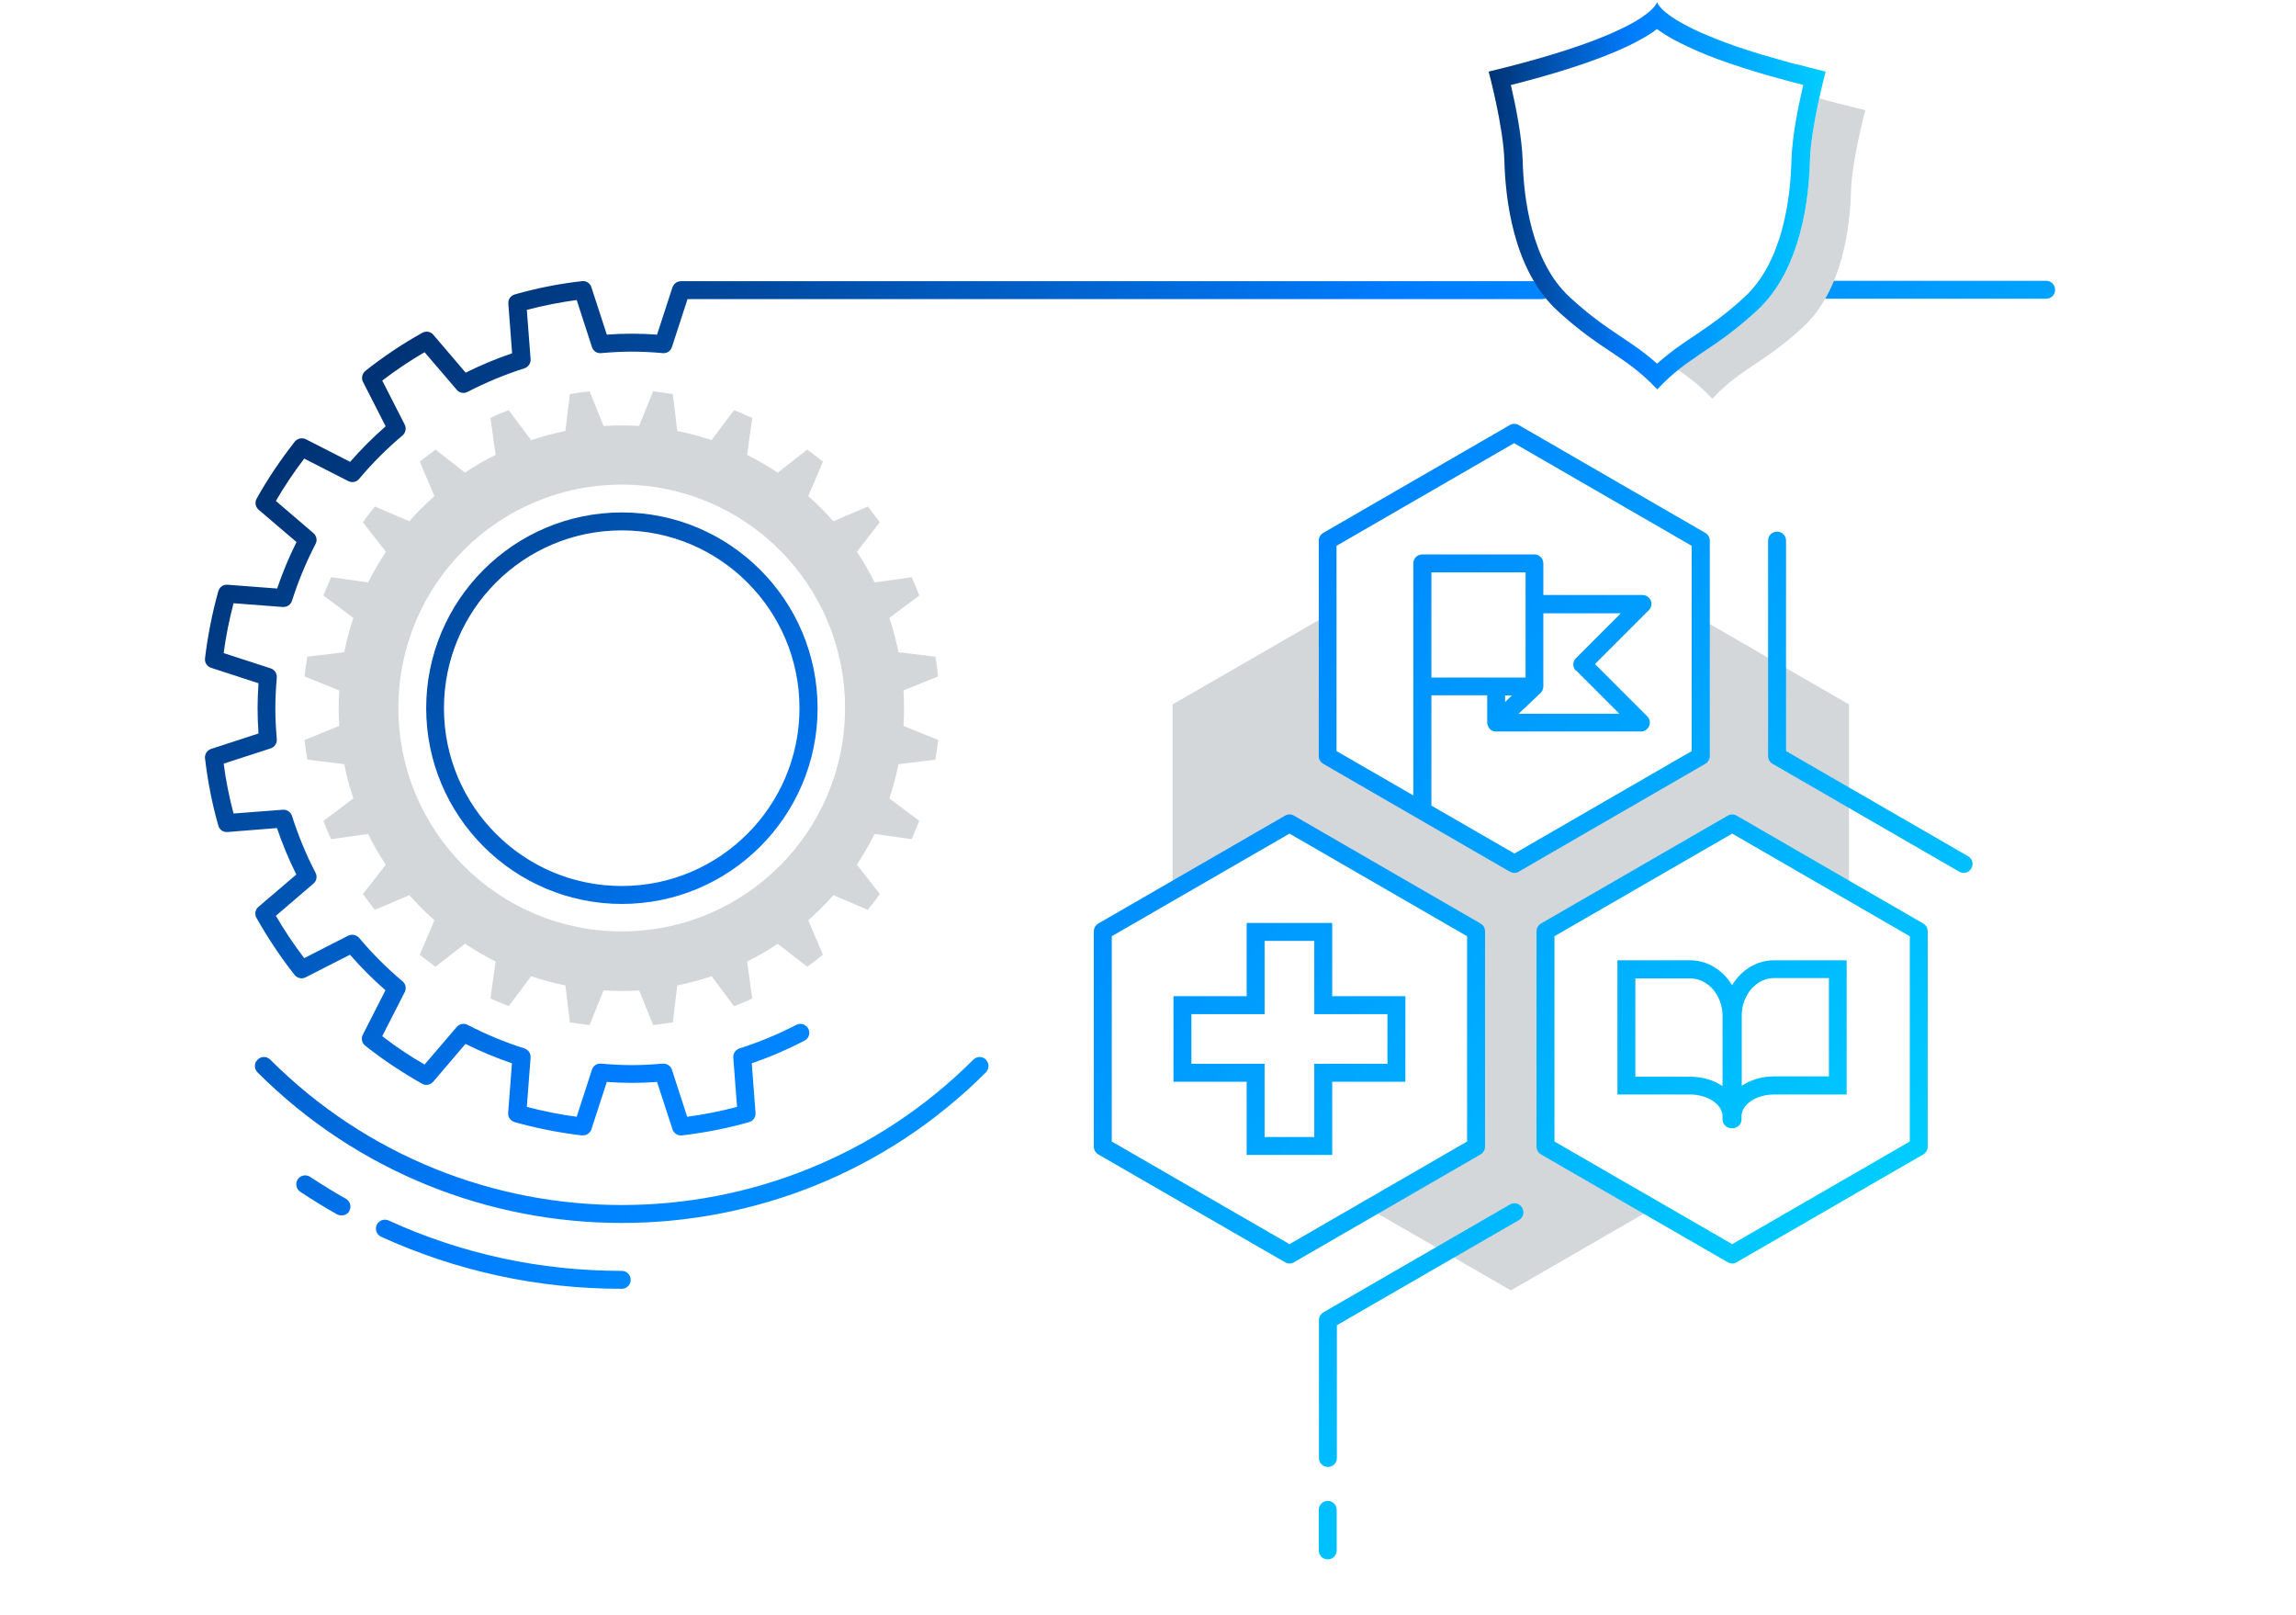
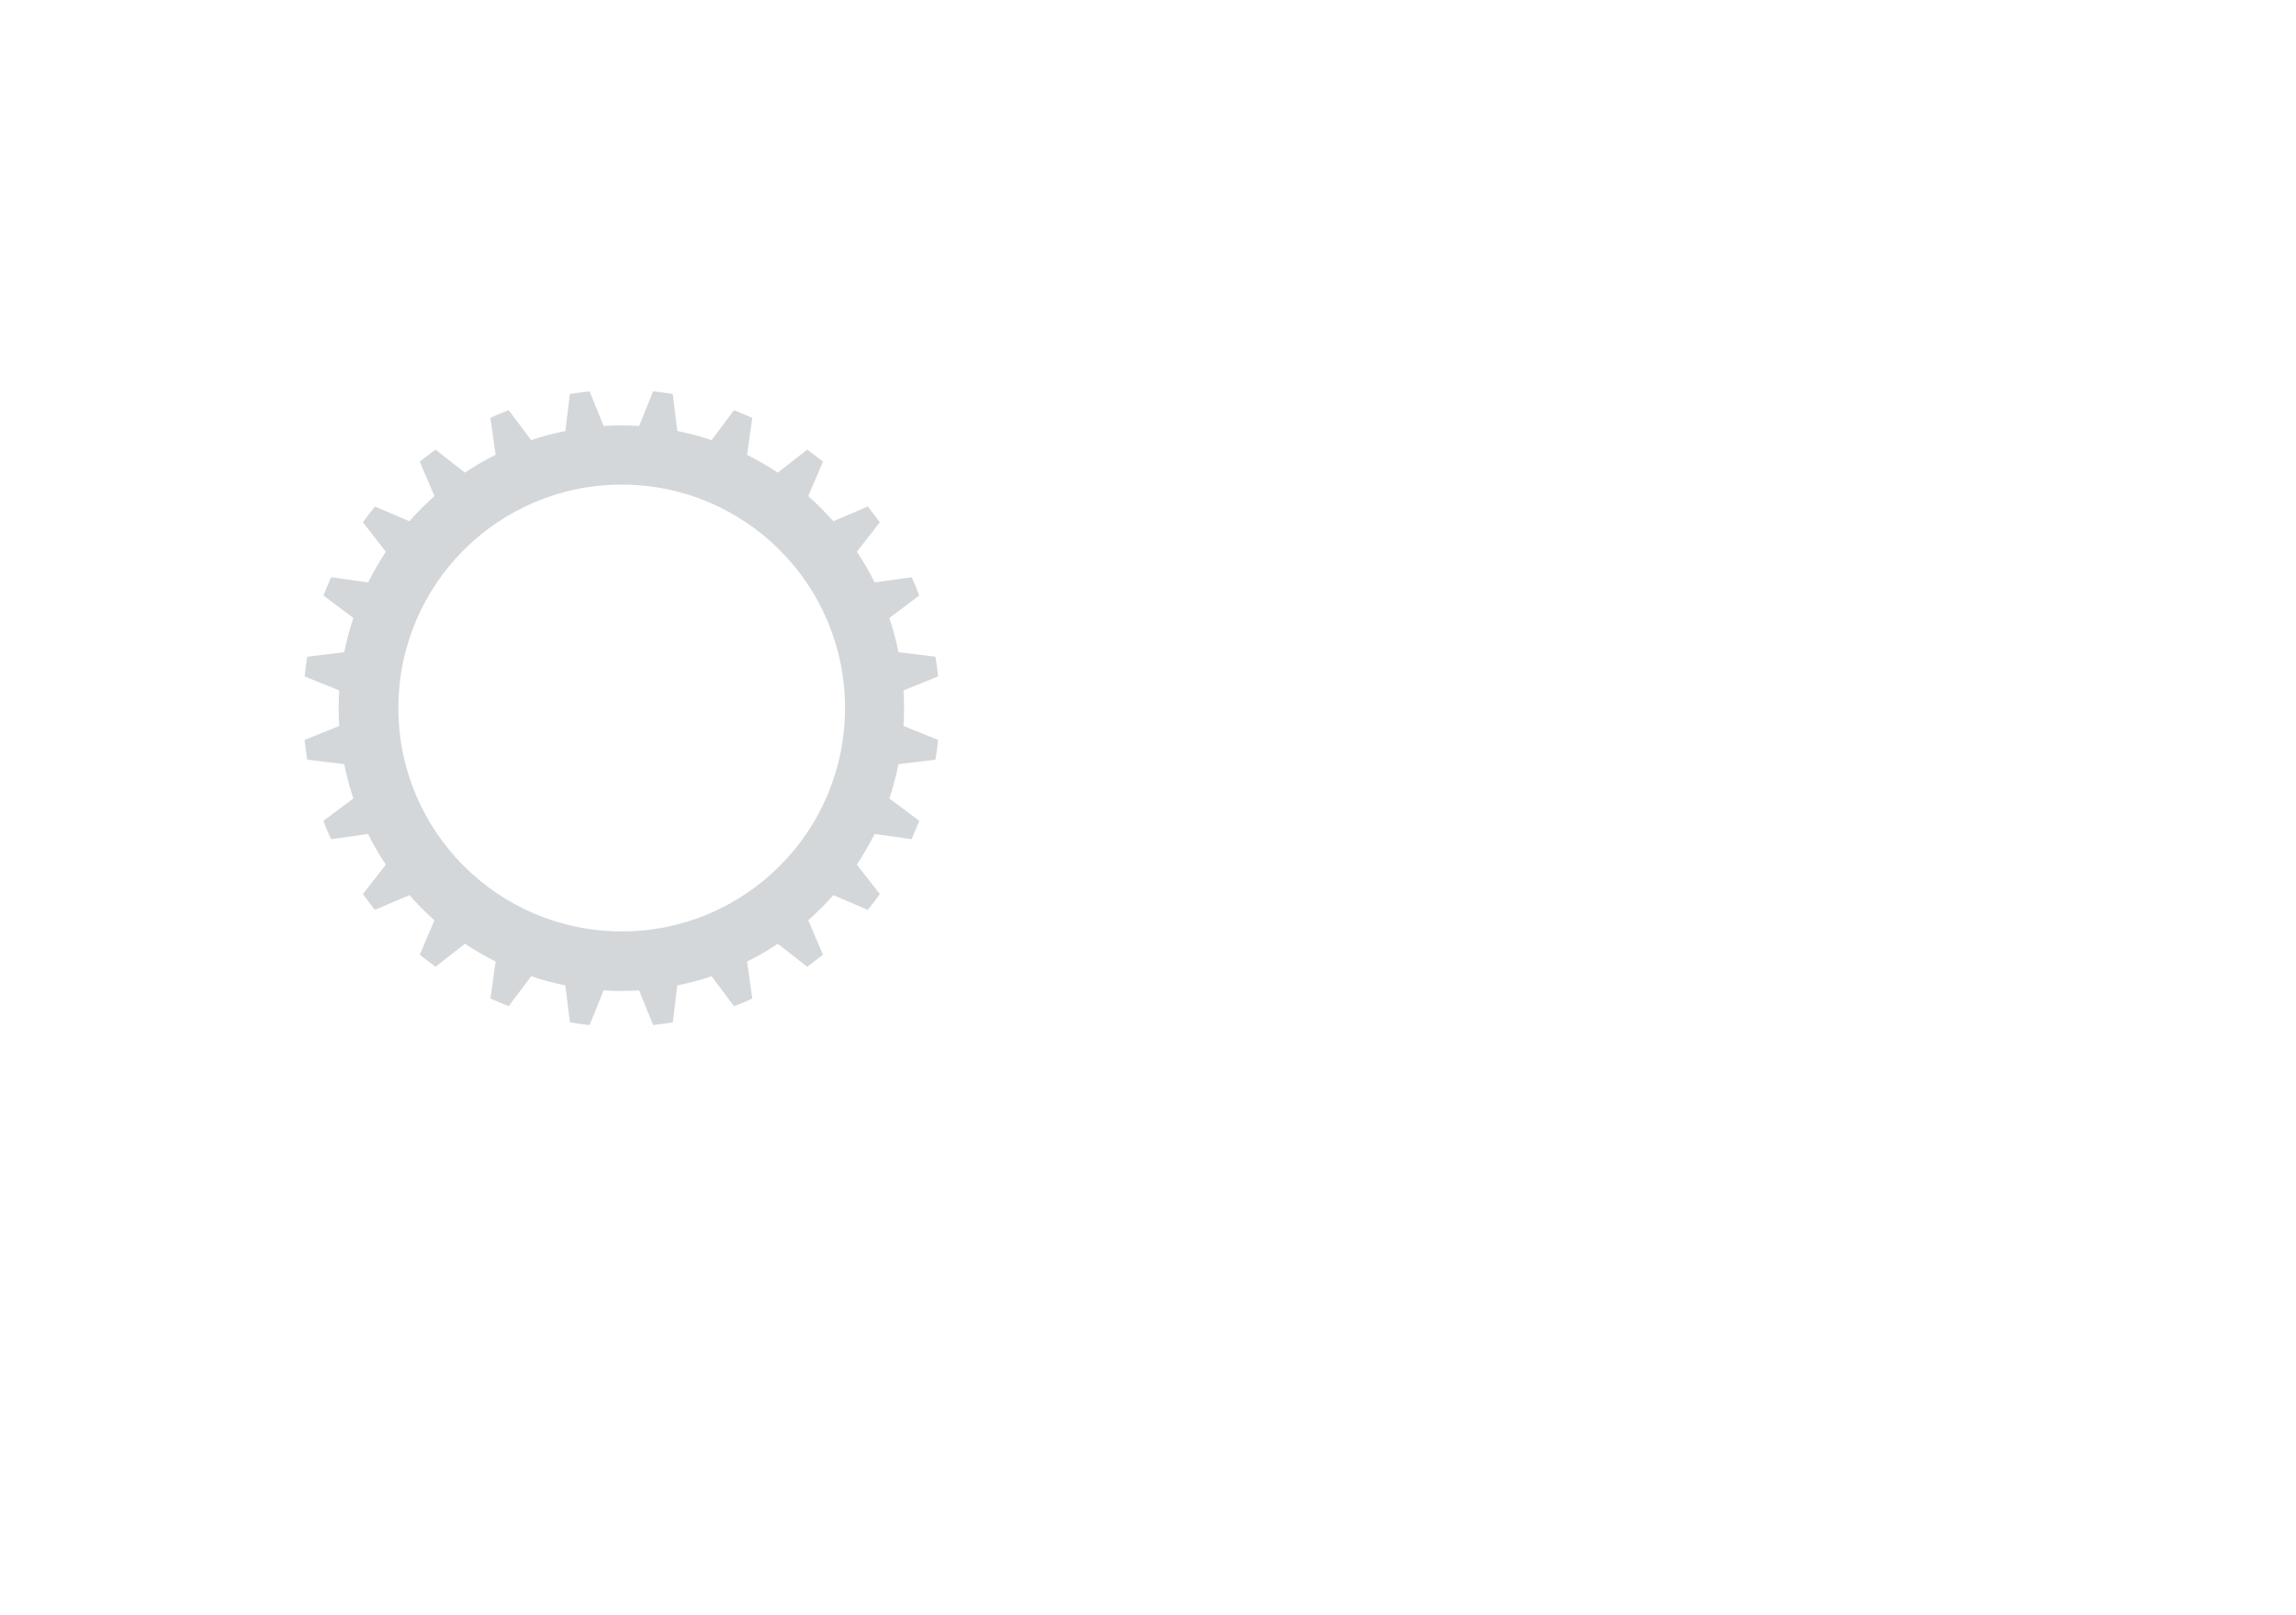
<svg xmlns="http://www.w3.org/2000/svg" id="_레이어_1" data-name="레이어_1" viewBox="0 0 128 90">
  <defs>
    <style>
      .cls-1 {
        fill: #d4d7da;
      }

      .cls-2 {
        fill: url(#_무제_그라디언트_150);
      }

      .cls-3 {
        fill: url(#_무제_그라디언트_189);
      }
    </style>
    <linearGradient id="_무제_그라디언트_189" data-name="무제 그라디언트 189" x1="98.03" y1="73.56" x2="32.75" y2="8.28" gradientUnits="userSpaceOnUse">
      <stop offset="0" stop-color="#00cdff" />
      <stop offset=".59" stop-color="#007dff" />
      <stop offset="1" stop-color="#003273" />
    </linearGradient>
    <linearGradient id="_무제_그라디언트_150" data-name="무제 그라디언트 150" x1="101.77" y1="10.91" x2="82.98" y2="10.91" gradientUnits="userSpaceOnUse">
      <stop offset="0" stop-color="#00cdff" />
      <stop offset=".57" stop-color="#007dff" />
      <stop offset="1" stop-color="#003273" />
    </linearGradient>
  </defs>
  <path class="cls-1" d="M50.4,39.47c0-.33-.01-.66-.03-.99l1.93-.78c-.04-.37-.09-.73-.15-1.1l-2.06-.25c-.13-.65-.3-1.29-.51-1.91l1.67-1.25c-.13-.35-.27-.69-.43-1.02l-2.06.29c-.29-.59-.62-1.16-.99-1.71l1.28-1.64c-.22-.3-.44-.59-.67-.88l-1.92.82c-.44-.49-.9-.96-1.4-1.4l.82-1.92c-.29-.23-.58-.46-.88-.67l-1.64,1.28c-.55-.36-1.12-.69-1.71-.99l.29-2.06c-.34-.15-.68-.29-1.02-.43l-1.25,1.67c-.62-.21-1.26-.38-1.91-.51l-.25-2.06c-.36-.06-.73-.11-1.1-.15l-.78,1.93c-.33-.02-.66-.03-.99-.03s-.66.01-.99.03l-.78-1.93c-.37.04-.73.09-1.1.15l-.25,2.06c-.65.13-1.29.3-1.91.51l-1.25-1.67c-.35.13-.69.27-1.02.43l.29,2.06c-.59.29-1.16.62-1.71.99l-1.64-1.28c-.3.22-.59.44-.88.67l.82,1.92c-.49.44-.96.9-1.4,1.4l-1.92-.82c-.23.29-.46.58-.67.88l1.28,1.64c-.36.55-.69,1.12-.99,1.71l-2.06-.29c-.15.34-.29.68-.43,1.02l1.67,1.25c-.21.62-.38,1.26-.51,1.91l-2.06.25c-.06.36-.11.73-.15,1.1l1.93.78c-.02.33-.03.66-.03.99s.01.66.03.99l-1.93.78c.04.37.09.73.15,1.1l2.06.25c.13.65.3,1.29.51,1.91l-1.67,1.25c.13.35.27.69.43,1.02l2.06-.29c.29.59.62,1.16.99,1.71l-1.28,1.64c.22.3.44.59.67.88l1.92-.82c.44.49.9.96,1.4,1.4l-.82,1.92c.29.23.58.46.88.67l1.64-1.28c.55.36,1.12.69,1.71.99l-.29,2.06c.34.15.68.29,1.02.43l1.25-1.67c.62.21,1.26.38,1.91.51l.25,2.06c.36.06.73.11,1.1.15l.78-1.93c.33.02.66.03.99.03s.66-.01.99-.03l.78,1.93c.37-.04.73-.09,1.1-.15l.25-2.06c.65-.13,1.29-.3,1.91-.51l1.25,1.67c.35-.13.69-.27,1.02-.43l-.29-2.06c.59-.29,1.16-.62,1.71-.99l1.64,1.28c.3-.22.59-.44.88-.67l-.82-1.92c.49-.44.96-.9,1.4-1.4l1.92.82c.23-.29.46-.58.67-.88l-1.28-1.64c.36-.55.69-1.12.99-1.71l2.06.29c.15-.34.29-.68.43-1.02l-1.67-1.25c.21-.62.38-1.26.51-1.91l2.06-.25c.06-.36.11-.73.15-1.1l-1.93-.78c.02-.33.03-.66.03-.99ZM34.66,51.91c-6.87,0-12.45-5.57-12.45-12.45s5.57-12.45,12.45-12.45,12.45,5.57,12.45,12.45-5.57,12.45-12.45,12.45Z" />
-   <polygon class="cls-1" points="86.16 63.91 86.16 51.9 96.57 45.89 103.08 49.65 103.08 39.26 94.83 34.5 94.83 42.14 84.42 48.15 74.02 42.14 74.02 34.27 65.37 39.26 65.37 49.65 71.89 45.89 82.29 51.9 82.29 63.91 76.32 67.36 84.23 71.92 92.13 67.36 86.16 63.91" />
-   <path class="cls-3" d="M23.76,39.47c0,6.01,4.89,10.91,10.91,10.91s10.91-4.89,10.91-10.91-4.89-10.91-10.91-10.91-10.91,4.89-10.91,10.91ZM44.57,39.47c0,5.46-4.44,9.91-9.91,9.91s-9.91-4.44-9.91-9.91,4.44-9.91,9.91-9.91,9.91,4.44,9.91,9.91ZM19.48,67.49c-.09.16-.26.25-.44.25-.08,0-.17-.02-.25-.06-.7-.39-1.39-.82-2.05-1.26-.23-.15-.29-.46-.14-.69.15-.23.46-.29.69-.14.65.43,1.32.84,1.99,1.22.24.14.33.44.19.68ZM35.16,71.33c0,.28-.22.5-.5.5-4.68,0-9.19-.98-13.41-2.9-.25-.11-.36-.41-.25-.66.12-.25.41-.36.66-.25,4.09,1.87,8.47,2.81,13,2.81.28,0,.5.22.5.5ZM54.96,59.06c.2.2.2.51,0,.71-5.6,5.6-12.95,8.39-20.3,8.39s-14.7-2.8-20.3-8.39c-.2-.2-.2-.51,0-.71s.51-.2.71,0c10.81,10.8,28.38,10.8,39.19,0,.2-.2.51-.2.71,0ZM114.57,16.15c0,.28-.22.5-.5.5h-13.55c-.28,0-.5-.22-.5-.5s.22-.5.5-.5h13.55c.28,0,.5.22.5.5ZM15.45,46.15l-2.76.22c-.25.02-.46-.13-.52-.36-.35-1.22-.59-2.48-.74-3.74-.03-.24.12-.46.34-.53l2.64-.86c-.03-.49-.05-.95-.05-1.4s.02-.91.05-1.4l-2.64-.86c-.23-.07-.37-.3-.34-.53.15-1.26.4-2.52.74-3.74.07-.23.27-.38.52-.36l2.76.21c.3-.88.66-1.75,1.08-2.59l-2.11-1.8c-.18-.15-.23-.42-.11-.62.61-1.1,1.33-2.16,2.12-3.17.15-.19.41-.24.62-.14l2.47,1.26c.61-.7,1.28-1.37,1.98-1.98l-1.26-2.47c-.11-.21-.05-.47.13-.62,1-.79,2.07-1.51,3.17-2.12.21-.12.47-.07.62.11l1.8,2.11c.84-.42,1.71-.78,2.59-1.08l-.21-2.76c-.02-.24.13-.46.36-.52,1.22-.35,2.48-.6,3.74-.74.25-.03.46.12.53.34l.86,2.64c.99-.07,1.81-.07,2.8,0l.86-2.64s0-.01.01-.02c.01-.03.03-.06.05-.09.02-.03.03-.05.05-.07.02-.02.05-.04.07-.06.03-.02.05-.04.08-.05.03-.01.06-.02.09-.03.03,0,.06-.02.1-.02,0,0,.01,0,.02,0h48.01c.28,0,.5.22.5.5s-.22.5-.5.5h-47.64l-.87,2.67c-.07.22-.28.37-.52.34-1.24-.11-2.19-.11-3.42,0-.25.03-.45-.12-.52-.34l-.85-2.62c-.94.13-1.87.31-2.78.55l.21,2.74c.02.23-.13.45-.35.52-1.07.34-2.14.78-3.16,1.31-.21.11-.46.06-.61-.12l-1.79-2.09c-.81.47-1.6,1-2.36,1.58l1.25,2.45c.11.21.05.46-.12.61-.87.73-1.69,1.55-2.42,2.42-.15.18-.4.23-.61.12l-2.45-1.25c-.58.76-1.11,1.55-1.58,2.36l2.09,1.79c.18.15.23.4.12.61-.53,1.02-.97,2.09-1.31,3.16-.07.22-.27.36-.52.35l-2.74-.21c-.24.92-.43,1.85-.55,2.78l2.62.85c.22.07.36.29.34.52-.05.61-.08,1.17-.08,1.71s.03,1.1.08,1.71c.02.23-.12.45-.34.52l-2.62.85c.12.94.31,1.87.55,2.78l2.74-.21c.24-.02.45.13.52.35.34,1.07.78,2.14,1.31,3.16.11.21.06.46-.12.61l-2.09,1.79c.47.81,1,1.6,1.58,2.36l2.45-1.25c.21-.1.46-.05.61.12.73.87,1.55,1.69,2.42,2.42.18.15.23.4.12.61l-1.25,2.45c.75.58,1.54,1.11,2.36,1.58l1.79-2.09c.15-.18.4-.23.61-.12,1.02.53,2.09.97,3.16,1.31.22.07.37.28.35.52l-.21,2.74c.92.24,1.85.43,2.78.55l.85-2.62c.07-.22.27-.36.52-.34,1.22.11,2.2.11,3.42,0,.24-.01.45.12.52.34l.85,2.62c.93-.12,1.87-.31,2.78-.55l-.21-2.74c-.02-.23.13-.45.35-.52,1.07-.34,2.14-.78,3.16-1.31.24-.13.55-.03.67.21.13.25.03.55-.21.67-.96.5-1.94.92-2.94,1.26l.21,2.76c.02.24-.13.46-.36.52-1.22.35-2.48.59-3.74.74-.24.03-.46-.12-.53-.34l-.86-2.64c-.98.07-1.82.07-2.8,0l-.86,2.64c-.07.21-.26.34-.48.34-.02,0-.04,0-.06,0-1.26-.15-2.52-.4-3.74-.74-.23-.07-.38-.28-.36-.52l.21-2.76c-.88-.3-1.75-.66-2.59-1.08l-1.8,2.11c-.15.18-.41.23-.62.11-1.1-.62-2.17-1.33-3.17-2.12-.19-.15-.24-.41-.13-.62l1.26-2.47c-.7-.61-1.37-1.28-1.98-1.98l-2.47,1.26c-.21.11-.47.05-.62-.14-.79-1-1.5-2.07-2.12-3.17-.12-.21-.07-.47.11-.62l2.11-1.8c-.42-.84-.78-1.71-1.08-2.59ZM109.9,48.4c-.09.16-.26.25-.43.25-.08,0-.17-.02-.25-.07l-10.4-6.01c-.15-.09-.25-.25-.25-.43v-12.01c0-.28.22-.5.5-.5s.5.22.5.5v11.73l10.15,5.86c.24.14.32.44.18.68ZM84.86,67.32c.14.24.06.54-.18.68l-10.15,5.86v7.4c0,.28-.22.5-.5.5s-.5-.22-.5-.5v-7.69c0-.18.1-.34.25-.43l10.4-6.01c.24-.14.54-.06.68.18ZM84.17,23.69l-10.4,6.01c-.15.09-.25.25-.25.43v12.01c0,.18.1.34.25.43l10.4,6.01c.08.04.16.07.25.07s.17-.02.25-.07l10.4-6.01c.15-.09.25-.25.25-.43v-12.01c0-.18-.1-.34-.25-.43l-10.4-6.01c-.15-.09-.35-.09-.5,0ZM87.87,37.37l2.41,2.41h-5.62l1.23-1.16s0,0,0,0c.03-.03.06-.07.08-.11,0-.02.02-.03.03-.05,0-.02,0-.05.02-.07.01-.04.02-.08.02-.12,0,0,0,0,0,0v-4.09h4.32l-2.5,2.5c-.2.2-.2.51,0,.71ZM84.29,38.76l-.38.36v-.36h.38ZM85.05,37.76h-5.25v-5.86h5.25v5.86ZM94.33,41.85l-9.9,5.72-4.63-2.67s0-.02,0-.03v-6.12h3.11v1.52c0,.09.03.17.07.25.01.02.02.03.03.05.05.07.11.13.19.16,0,0,0,0,0,0,0,0,0,0,0,0,.06.03.13.04.2.04h8.08c.2,0,.38-.12.46-.31s.03-.4-.11-.54l-2.91-2.91,3-3c.14-.14.19-.36.11-.54s-.26-.31-.46-.31h-5.53v-1.76c0-.28-.22-.5-.5-.5h-6.25c-.28,0-.5.22-.5.5v12.93l-4.28-2.47v-11.44l9.9-5.72,9.9,5.72v11.44ZM96.82,45.46c-.15-.09-.35-.09-.5,0l-10.41,6.01c-.15.09-.25.25-.25.43v12.01c0,.18.1.34.25.43l10.41,6.01c.08.04.16.07.25.07s.17-.02.25-.07l10.4-6.01c.15-.09.25-.25.25-.43v-12.01c0-.18-.1-.34-.25-.43l-10.4-6.01ZM106.47,63.62l-9.9,5.72-9.91-5.72v-11.44l9.91-5.72,9.9,5.72v11.44ZM82.79,63.91v-12.01c0-.18-.1-.34-.25-.43l-10.4-6.01c-.15-.09-.35-.09-.5,0l-10.41,6.01c-.15.09-.25.25-.25.43v12.01c0,.18.1.34.25.43l10.41,6.01c.08.04.16.07.25.07s.17-.02.25-.07l10.4-6.01c.15-.09.25-.25.25-.43ZM81.79,63.62l-9.9,5.72-9.91-5.72v-11.44l9.91-5.72,9.9,5.72v11.44ZM69.5,51.44v4.08h-4.08v4.77h4.08v4.08h4.77v-4.08h4.08v-4.77h-4.08v-4.08h-4.77ZM77.35,56.52v2.77h-4.08v4.08h-2.77v-4.08h-4.08v-2.77h4.08v-4.08h2.77v4.08h4.08ZM94.22,53.52h-4.05v7.48h4.05c.98,0,1.81.56,1.81,1.21v.17c0,.28.22.5.5.5.01,0,.02,0,.03,0,.01,0,.02,0,.03,0,.28,0,.5-.22.5-.5v-.17c0-.66.83-1.21,1.81-1.21h4.05v-7.48h-4.05c-.98,0-1.84.56-2.34,1.39-.5-.84-1.37-1.39-2.34-1.39ZM97.1,56.61c0-1.16.81-2.1,1.81-2.1h3.05v5.48h-3.05c-.69,0-1.32.2-1.81.52v-3.91ZM96.03,60.53c-.49-.33-1.12-.52-1.81-.52h-3.05v-5.48h3.05c1,0,1.81.94,1.81,2.1v3.91ZM74.52,84.15v2.26c0,.28-.22.5-.5.5s-.5-.22-.5-.5v-2.26c0-.28.22-.5.5-.5s.5.22.5.5Z" />
  <g>
-     <path class="cls-1" d="M102.52,5.78c-.23-.06-.45-.12-.66-.18-.16-.04-.29-.08-.44-.13-.23,1.05-.49,2.46-.52,3.53-.05,1.94-.45,6.01-2.95,8.31-.78.72-1.44,1.23-2.03,1.65-.35.25-.68.47-1,.68-.21.14-.42.28-.62.43-.21.14-.41.29-.62.45-.04.03-.08.07-.12.1.62.43,1.22.88,1.9,1.6.42-.44.8-.78,1.17-1.07.19-.15.37-.28.56-.41.19-.13.37-.26.57-.39.29-.19.59-.39.91-.62.54-.38,1.13-.84,1.84-1.49,2.27-2.09,2.63-5.78,2.68-7.55.05-1.76.8-4.55.8-4.55-.52-.12-1.01-.25-1.46-.37Z" />
-     <path class="cls-2" d="M100.16,3.59c-.25-.07-.5-.13-.73-.2-.47-.13-.91-.26-1.32-.38-1.03-.31-1.87-.61-2.56-.89-.28-.11-.53-.22-.76-.32s-.44-.2-.63-.3c-.28-.14-.52-.28-.72-.4-1-.62-1.06-.99-1.06-.99,0,0-.26,1.68-9.39,3.88,0,0,.83,3.07.88,5.01.05,1.94.45,6.01,2.95,8.31s3.73,2.45,5.57,4.39c.46-.49.88-.86,1.29-1.18.21-.16.41-.31.62-.45s.41-.28.62-.43c.32-.21.65-.43,1-.68.59-.42,1.25-.93,2.03-1.65,2.5-2.3,2.9-6.37,2.95-8.31.05-1.94.88-5.01.88-5.01-.57-.14-1.11-.27-1.61-.41ZM99.87,8.98c-.05,1.98-.46,5.6-2.62,7.58-.64.59-1.25,1.08-1.93,1.56-.32.23-.62.42-.9.62l-.08.05c-.22.15-.43.29-.64.44-.22.15-.44.31-.66.49-.23.18-.45.36-.66.55-.72-.65-1.37-1.08-2.05-1.53-.82-.55-1.67-1.12-2.82-2.18-2.16-1.98-2.57-5.6-2.62-7.58-.04-1.34-.4-3.13-.66-4.24,4.02-1.02,6.77-2.08,8.15-3.12.15.12.33.23.52.35.24.15.51.3.8.44.2.1.43.21.67.32.24.11.51.22.8.34.77.31,1.66.61,2.64.91.42.13.87.26,1.35.39.24.07.49.13.74.2.2.05.41.11.63.16-.26,1.11-.63,2.9-.66,4.24Z" />
-   </g>
+     </g>
</svg>